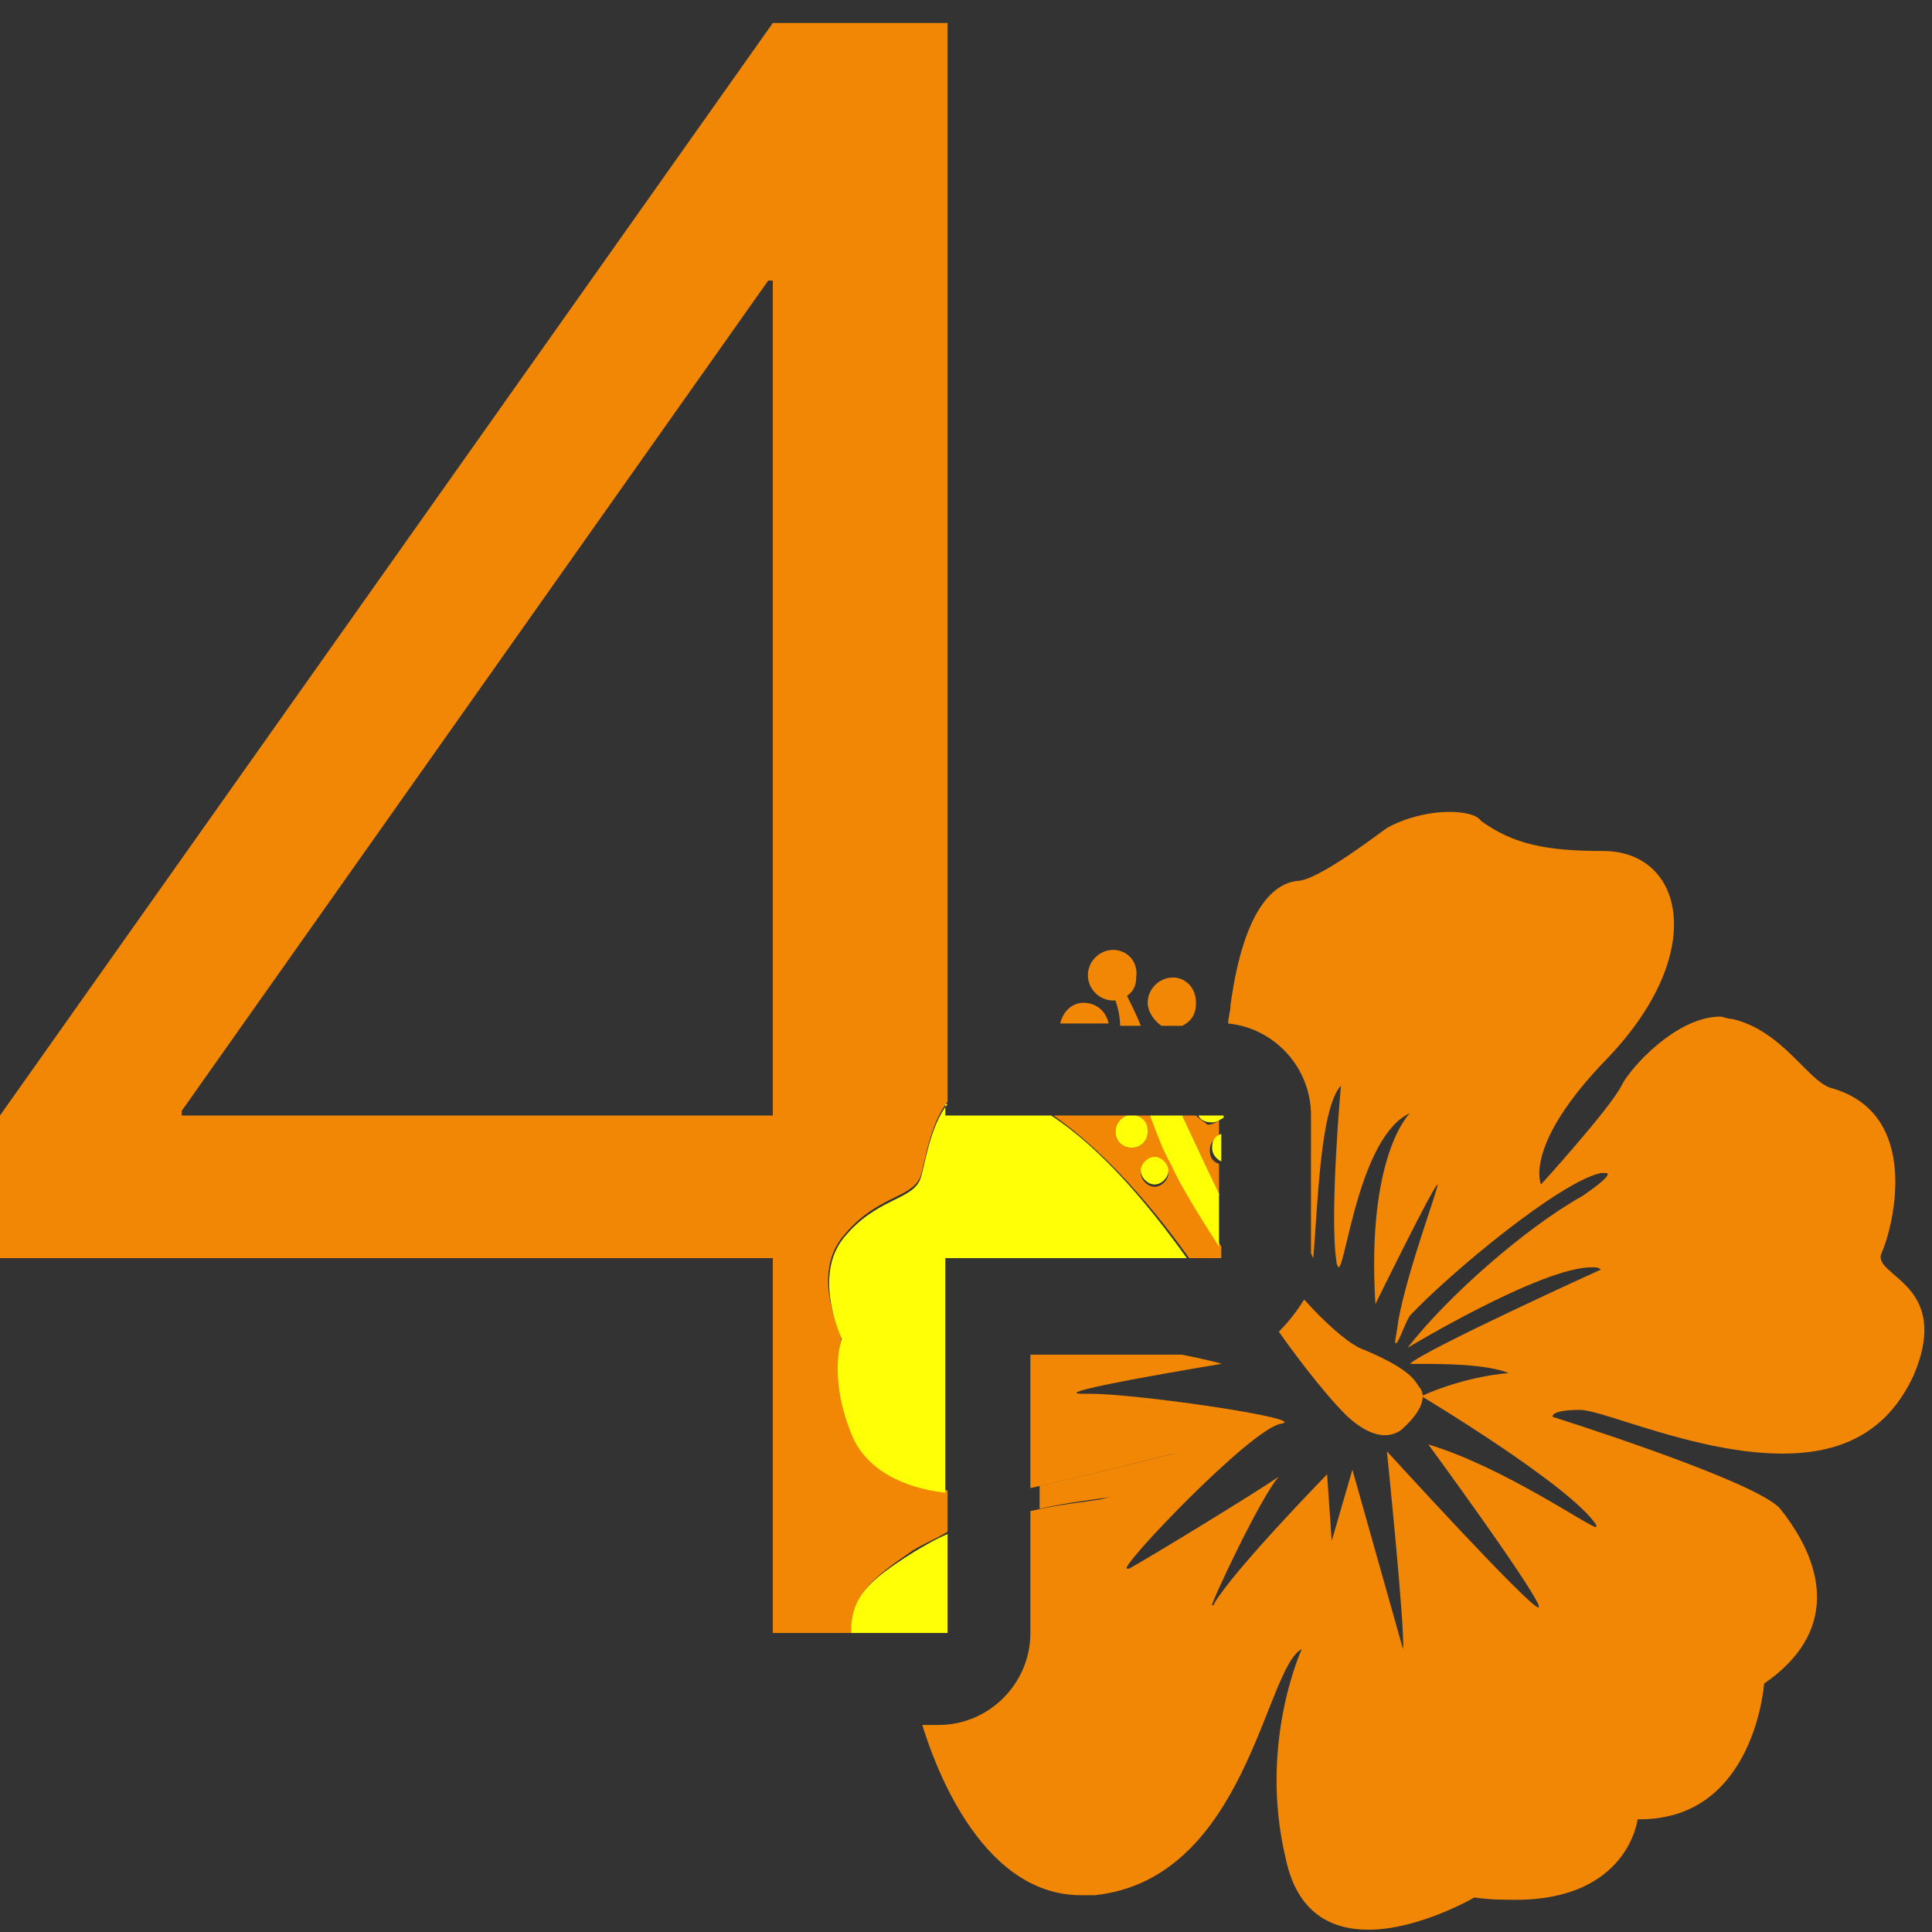
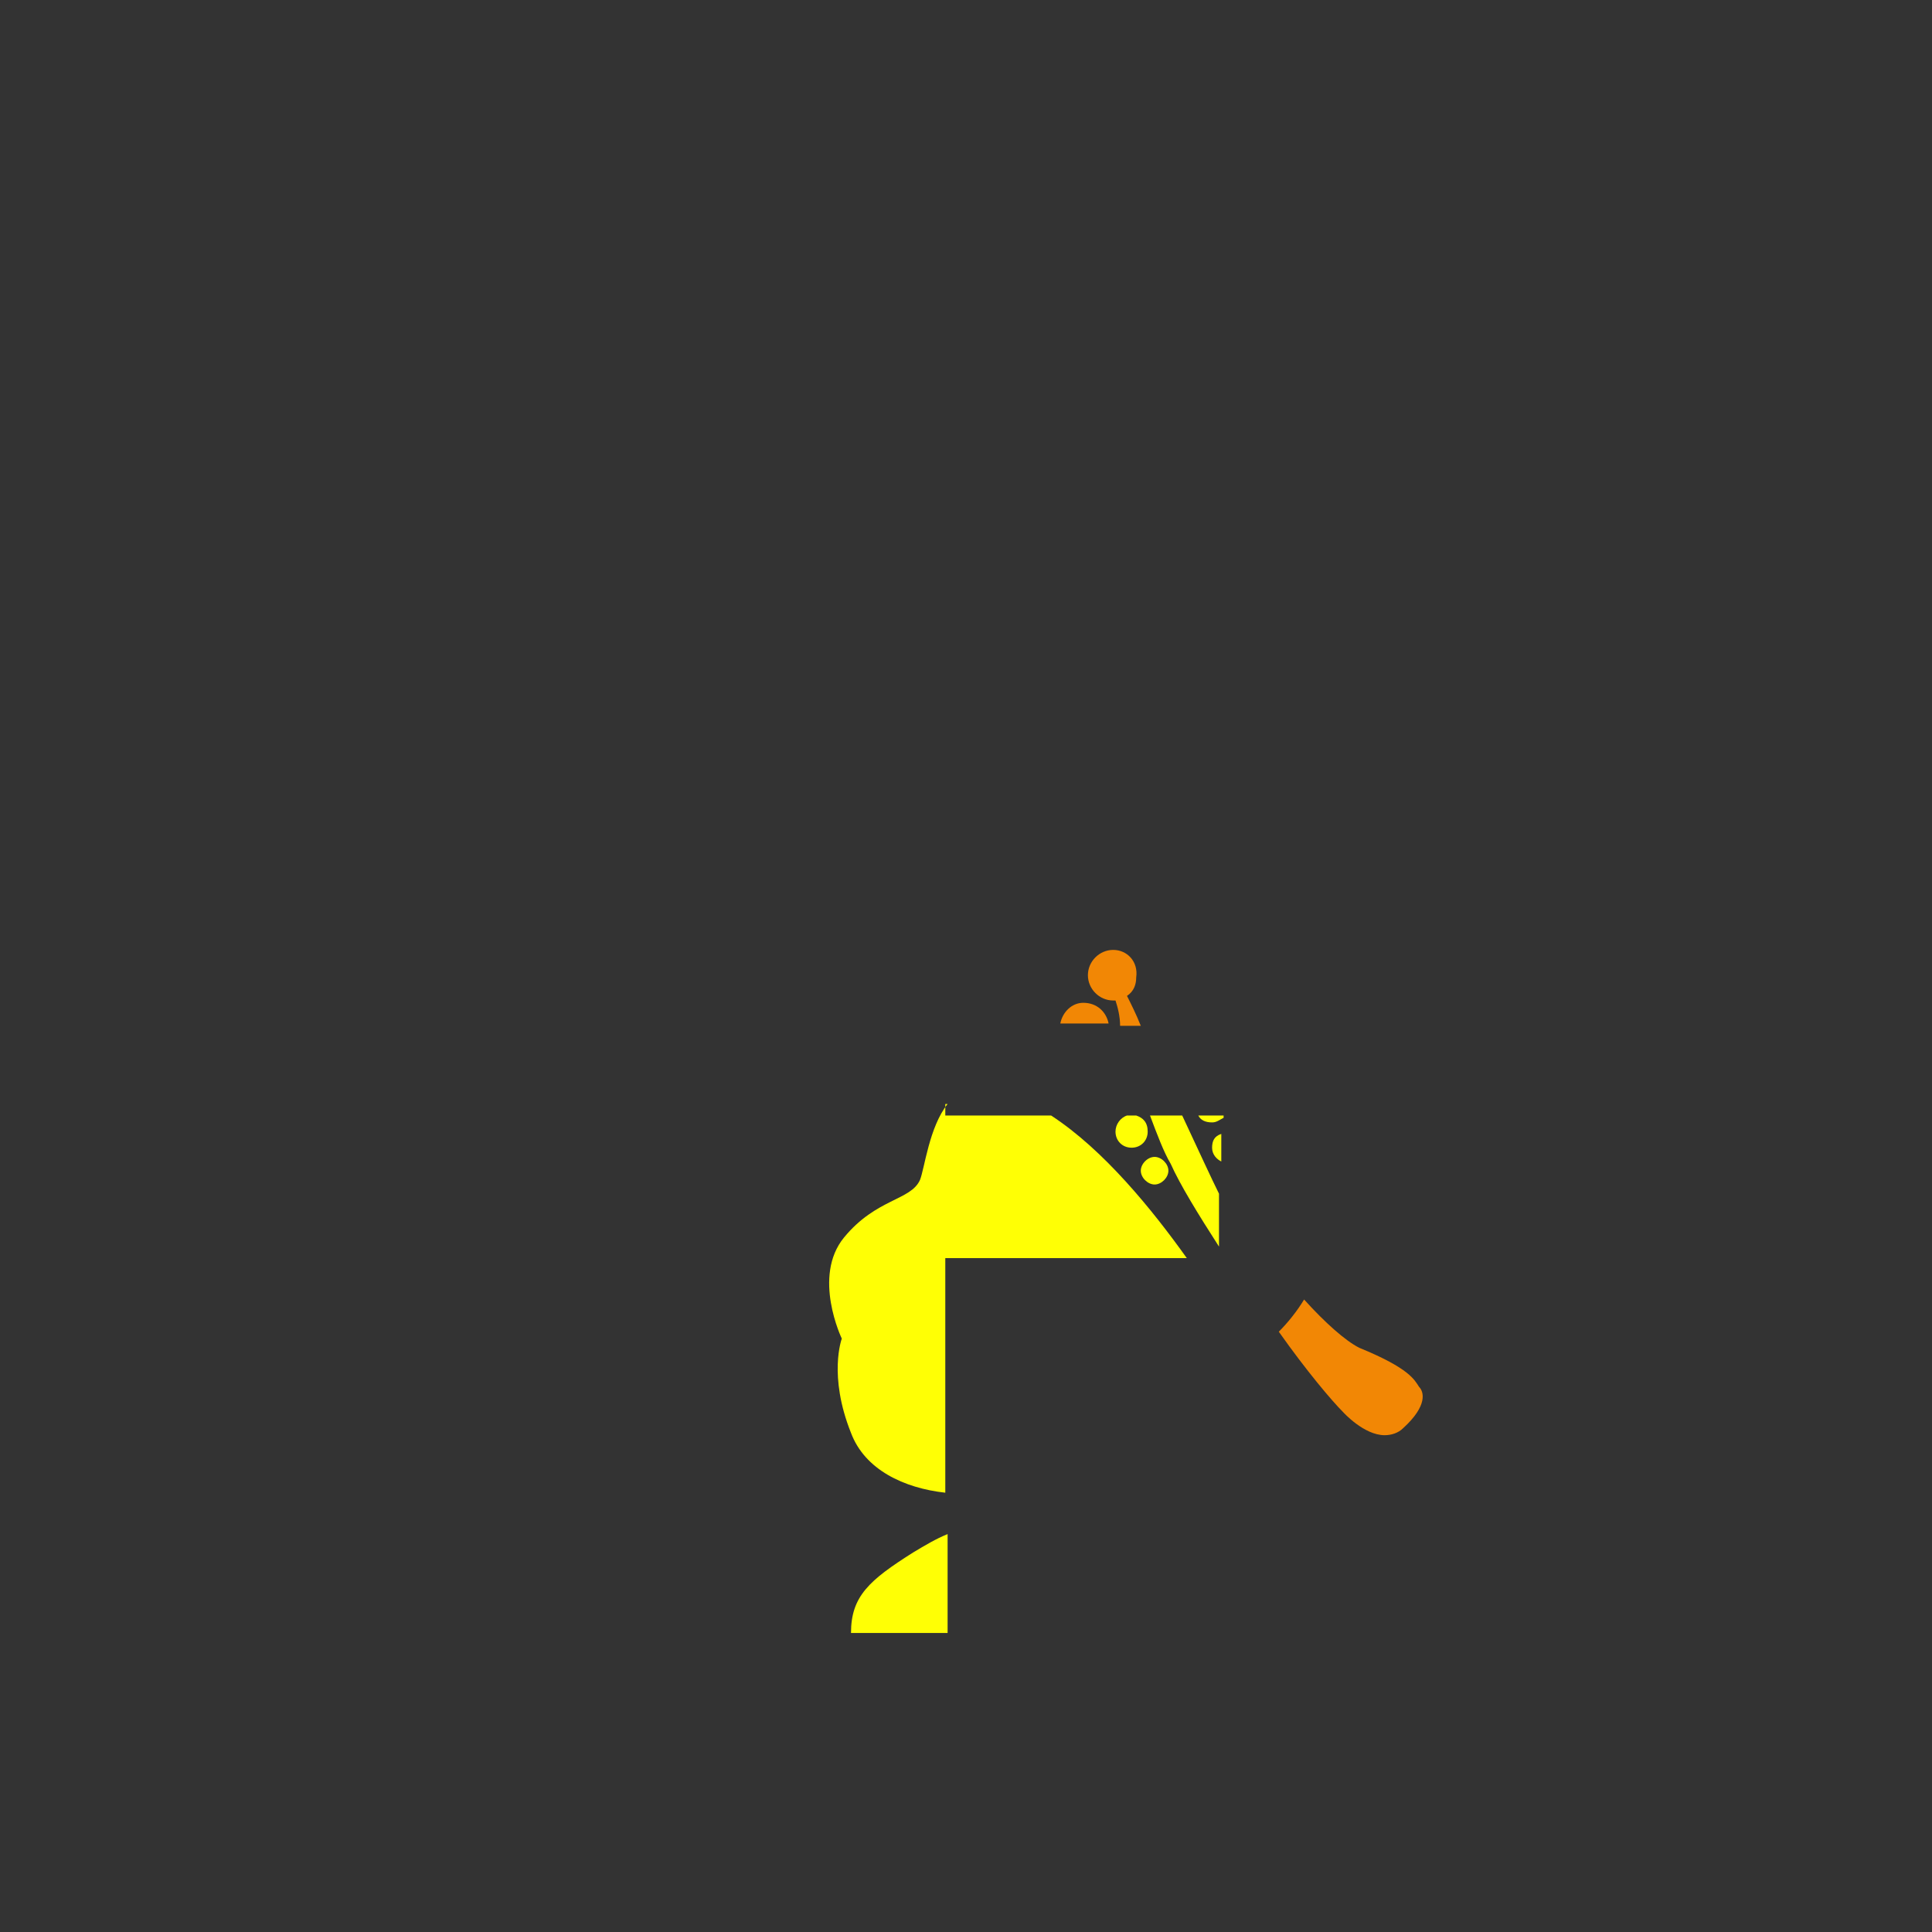
<svg xmlns="http://www.w3.org/2000/svg" version="1.1" x="0px" y="0px" viewBox="0 0 84 84" style="enable-background:new 0 0 84 84;" xml:space="preserve">
  <rect x="0" y="0" width="84" height="84" fill="#333333" stroke="none" />
  <style type="text/css">
	.st0{fill:#F28705;}
	.st1{fill:#FFFF05;}
</style>
  <g id="hibiscus_flower1">
</g>
  <g id="hibiscus_flower2">
</g>
  <g id="hibiscus_flower3">
    <g>
-       <path class="st0" d="M50.2,51.6c-0.3,0-0.6-0.3-0.6-0.6s0.3-0.6,0.6-0.6c0.3,0,0.6,0.3,0.6,0.6S50.5,51.6,50.2,51.6 M50,48.5h-0.6    c0.3,0.1,0.5,0.4,0.5,0.7c0,0.4-0.3,0.7-0.7,0.7s-0.7-0.3-0.7-0.7c0-0.3,0.2-0.6,0.5-0.7h-3.2c2.3,1.6,4.4,4.1,5.9,6.2H41.2h11.9    v-0.5c-0.9-1.4-1.7-2.8-2.1-3.6C50.7,50,50.4,49.3,50,48.5 M52,48.5h-0.6c0.7,1.5,1.3,2.8,1.6,3.5l0,0v-1.4    c-0.3-0.1-0.4-0.3-0.4-0.6s0.2-0.5,0.4-0.6v-0.7c-0.1,0.1-0.3,0.2-0.5,0.2C52.4,48.8,52.2,48.7,52,48.5 M7.9,48.5v-0.2l25.5-36.1    h0.2v36.3H7.9 M41.2,1h-7.6L0,48.5v6.2h33.6V71h7.6H37c0.1-1.7,0.8-2.3,2.7-3.6c0.5-0.3,1-0.5,1.5-0.8v-1.8    c-1.8-0.2-3.5-1-4.1-2.6c-1-2.5-0.5-4.1-0.5-4.1s-1.4-2.7,0.1-4.4c1.4-1.7,2.9-1.6,3.3-2.5c0.2-0.5,0.4-2.3,1.2-3.3V1" />
-       <path class="st0" d="M51.4,63.1c0,0-3.1,0.8-6.2,1.5v1l0,0c1.3-0.3,2.4-0.4,3-0.5C49.8,64.8,51.4,63.1,51.4,63.1" />
      <path class="st1" d="M41.2,66.7c-0.5,0.2-1,0.5-1.5,0.8C37.8,68.7,37,69.4,37,71h4.2V66.7" />
      <path class="st1" d="M41.2,48c-0.8,1-1,2.8-1.2,3.3c-0.4,0.9-1.9,0.8-3.3,2.5c-1.4,1.7-0.1,4.4-0.1,4.4S36,59.8,37,62.3    c0.6,1.6,2.3,2.4,4.1,2.6V54.7h10.5c-1.5-2.1-3.6-4.7-5.9-6.2h-4.6V48" />
-       <path class="st0" d="M63,35.3c-1.1,0-2.2,0.4-2.7,0.7c-0.3,0.2-3,2.3-3.9,2.3c-0.9,0.1-2.3,1-2.9,5.4c0,0.3-0.1,0.5-0.1,0.8    c2,0.2,3.6,1.9,3.6,4v6l0.1,0.2c0.2-2.4,0.3-6.5,1.2-7.5c0,0-0.5,5.6-0.2,7.6c0,0.2,0.1,0.3,0.1,0.3c0.3,0,0.9-5.7,3.1-6.7    c0,0-1.9,1.8-1.5,8.3c0,0,2.5-5.1,2.7-5.2c0,0,0,0,0,0c0.1,0-1.3,3.7-1.7,5.9c-0.1,0.8-0.2,1-0.1,1c0.1,0,0.4-0.9,0.6-1.2    c1.8-1.9,6.5-5.8,8.3-6.2c0.1,0,0.2,0,0.2,0c0.5,0-1,1-1,1c-2.5,1.4-5.9,4.4-7.6,6.6c0,0,5.8-3.5,8-3.5c0.2,0,0.3,0,0.4,0.1    c0,0-7.7,3.5-8.3,4.1c0,0,0.2,0,0.5,0c0.9,0,2.8,0,3.8,0.4c0,0-1.8,0.1-3.8,1c0,0,6.5,3.9,7.6,5.6c0,0.1,0,0.1,0,0.1    c-0.3,0-4-2.6-7.3-3.6c0,0,4.4,6,4.8,7c0,0.1,0,0.1,0,0.1c-0.4,0-6.6-6.8-6.6-6.8s0.8,7.8,0.7,8.6l-2.2-7.8l-0.9,3.1l-0.2-2.9    c0,0-4,4.1-4.9,5.6c0,0.1-0.1,0.1-0.1,0.1c-0.1,0,2.1-4.7,2.9-5.6c-1,0.7-5.6,3.5-6.5,4c0,0-0.1,0-0.1,0c-0.4,0,5.4-6.1,6.7-6.3    c1.3-0.2-6.2-1.3-8.3-1.3c0,0-0.1,0-0.1,0c-0.1,0-0.1,0-0.2,0c-1.9,0,6-1.3,6-1.3c0.1,0-0.7-0.2-1.7-0.4h-6.6v5.8    c3.1-0.7,6.2-1.5,6.2-1.5l0,0c0,0-1.6,1.7-3.2,2c-0.6,0.1-1.7,0.2-3,0.5l0,0V71c0,2.2-1.8,4-4,4h-0.7c0.4,1.3,2.4,7.4,6.9,7.4    c0.2,0,0.4,0,0.6,0c6.6-0.7,7.4-9.9,9-10.7c0,0-1.9,4.1-0.7,9.1c0.5,2.4,2,3.1,3.6,3.1c2.2,0,4.6-1.4,4.6-1.4    c0.7,0.1,1.3,0.1,1.8,0.1c4.9,0,5.3-3.5,5.3-3.5c0,0,0.1,0,0.1,0c5,0,5.4-5.9,5.4-5.9c3.2-2.2,2.7-5.1,0.7-7.6c-1-1.2-9.9-4-9.9-4    s-0.1-0.3,1.2-0.3c0,0,0,0,0,0c1,0,5.1,1.9,8.8,1.9c2.4,0,4.5-0.8,5.7-3.4c1.7-4-1.8-4.3-1.4-5.3c0.5-1.1,1.8-6.1-2.2-7.2    c-1-0.3-2.1-2.5-4.3-3c-0.2,0-0.4-0.1-0.5-0.1c-1.9,0-3.9,2.2-4.3,3c-0.5,1-3.5,4.3-3.5,4.3s-0.8-1.7,2.9-5.5c4.4-4.6,3.3-9-0.2-9    c-2.5,0-3.9-0.3-5.3-1.3C64.2,35.4,63.6,35.3,63,35.3" />
      <path class="st0" d="M48.4,41.3c-0.6,0-1.1,0.5-1.1,1.1c0,0.6,0.5,1.1,1.1,1.1l0.1,0c0.1,0.3,0.2,0.7,0.2,1.1h0.9    c-0.2-0.5-0.4-0.9-0.6-1.3c0.3-0.2,0.4-0.5,0.4-0.8C49.5,41.8,49,41.3,48.4,41.3" />
      <path class="st1" d="M51.4,48.5H50c0.3,0.8,0.6,1.6,0.9,2.1c0.4,0.9,1.2,2.2,2.1,3.6v-2.3l0,0C52.7,51.3,52.1,50,51.4,48.5" />
      <path class="st0" d="M56.7,56.5c-0.3,0.5-0.7,1-1.1,1.4c1.2,1.7,2.3,3,2.8,3.5c0,0,0.9,1,1.8,1c0.3,0,0.6-0.1,0.8-0.3    c1.1-1,0.9-1.6,0.7-1.8c-0.2-0.3-0.4-0.8-2.6-1.7C58.5,58.3,57.6,57.5,56.7,56.5" />
      <path class="st0" d="M47.1,43.6c-0.5,0-0.9,0.4-1,0.9h2.1C48.1,44,47.7,43.6,47.1,43.6" />
-       <path class="st0" d="M51,42.5c-0.6,0-1.1,0.5-1.1,1.1c0,0.4,0.3,0.8,0.6,1h0.9c0.4-0.2,0.6-0.5,0.6-1C52,42.9,51.5,42.5,51,42.5" />
      <path class="st1" d="M49.4,48.5H49c-0.3,0.1-0.5,0.4-0.5,0.7c0,0.4,0.3,0.7,0.7,0.7s0.7-0.3,0.7-0.7    C49.9,48.8,49.7,48.6,49.4,48.5" />
      <path class="st1" d="M53.1,48.5h-1c0.1,0.2,0.3,0.3,0.6,0.3c0.2,0,0.3-0.1,0.5-0.2V48.5" />
      <path class="st1" d="M50.2,50.3c-0.3,0-0.6,0.3-0.6,0.6s0.3,0.6,0.6,0.6c0.3,0,0.6-0.3,0.6-0.6S50.5,50.3,50.2,50.3" />
      <path class="st1" d="M53.1,49.3c-0.3,0.1-0.4,0.3-0.4,0.6s0.2,0.5,0.4,0.6V49.3" />
    </g>
  </g>
</svg>